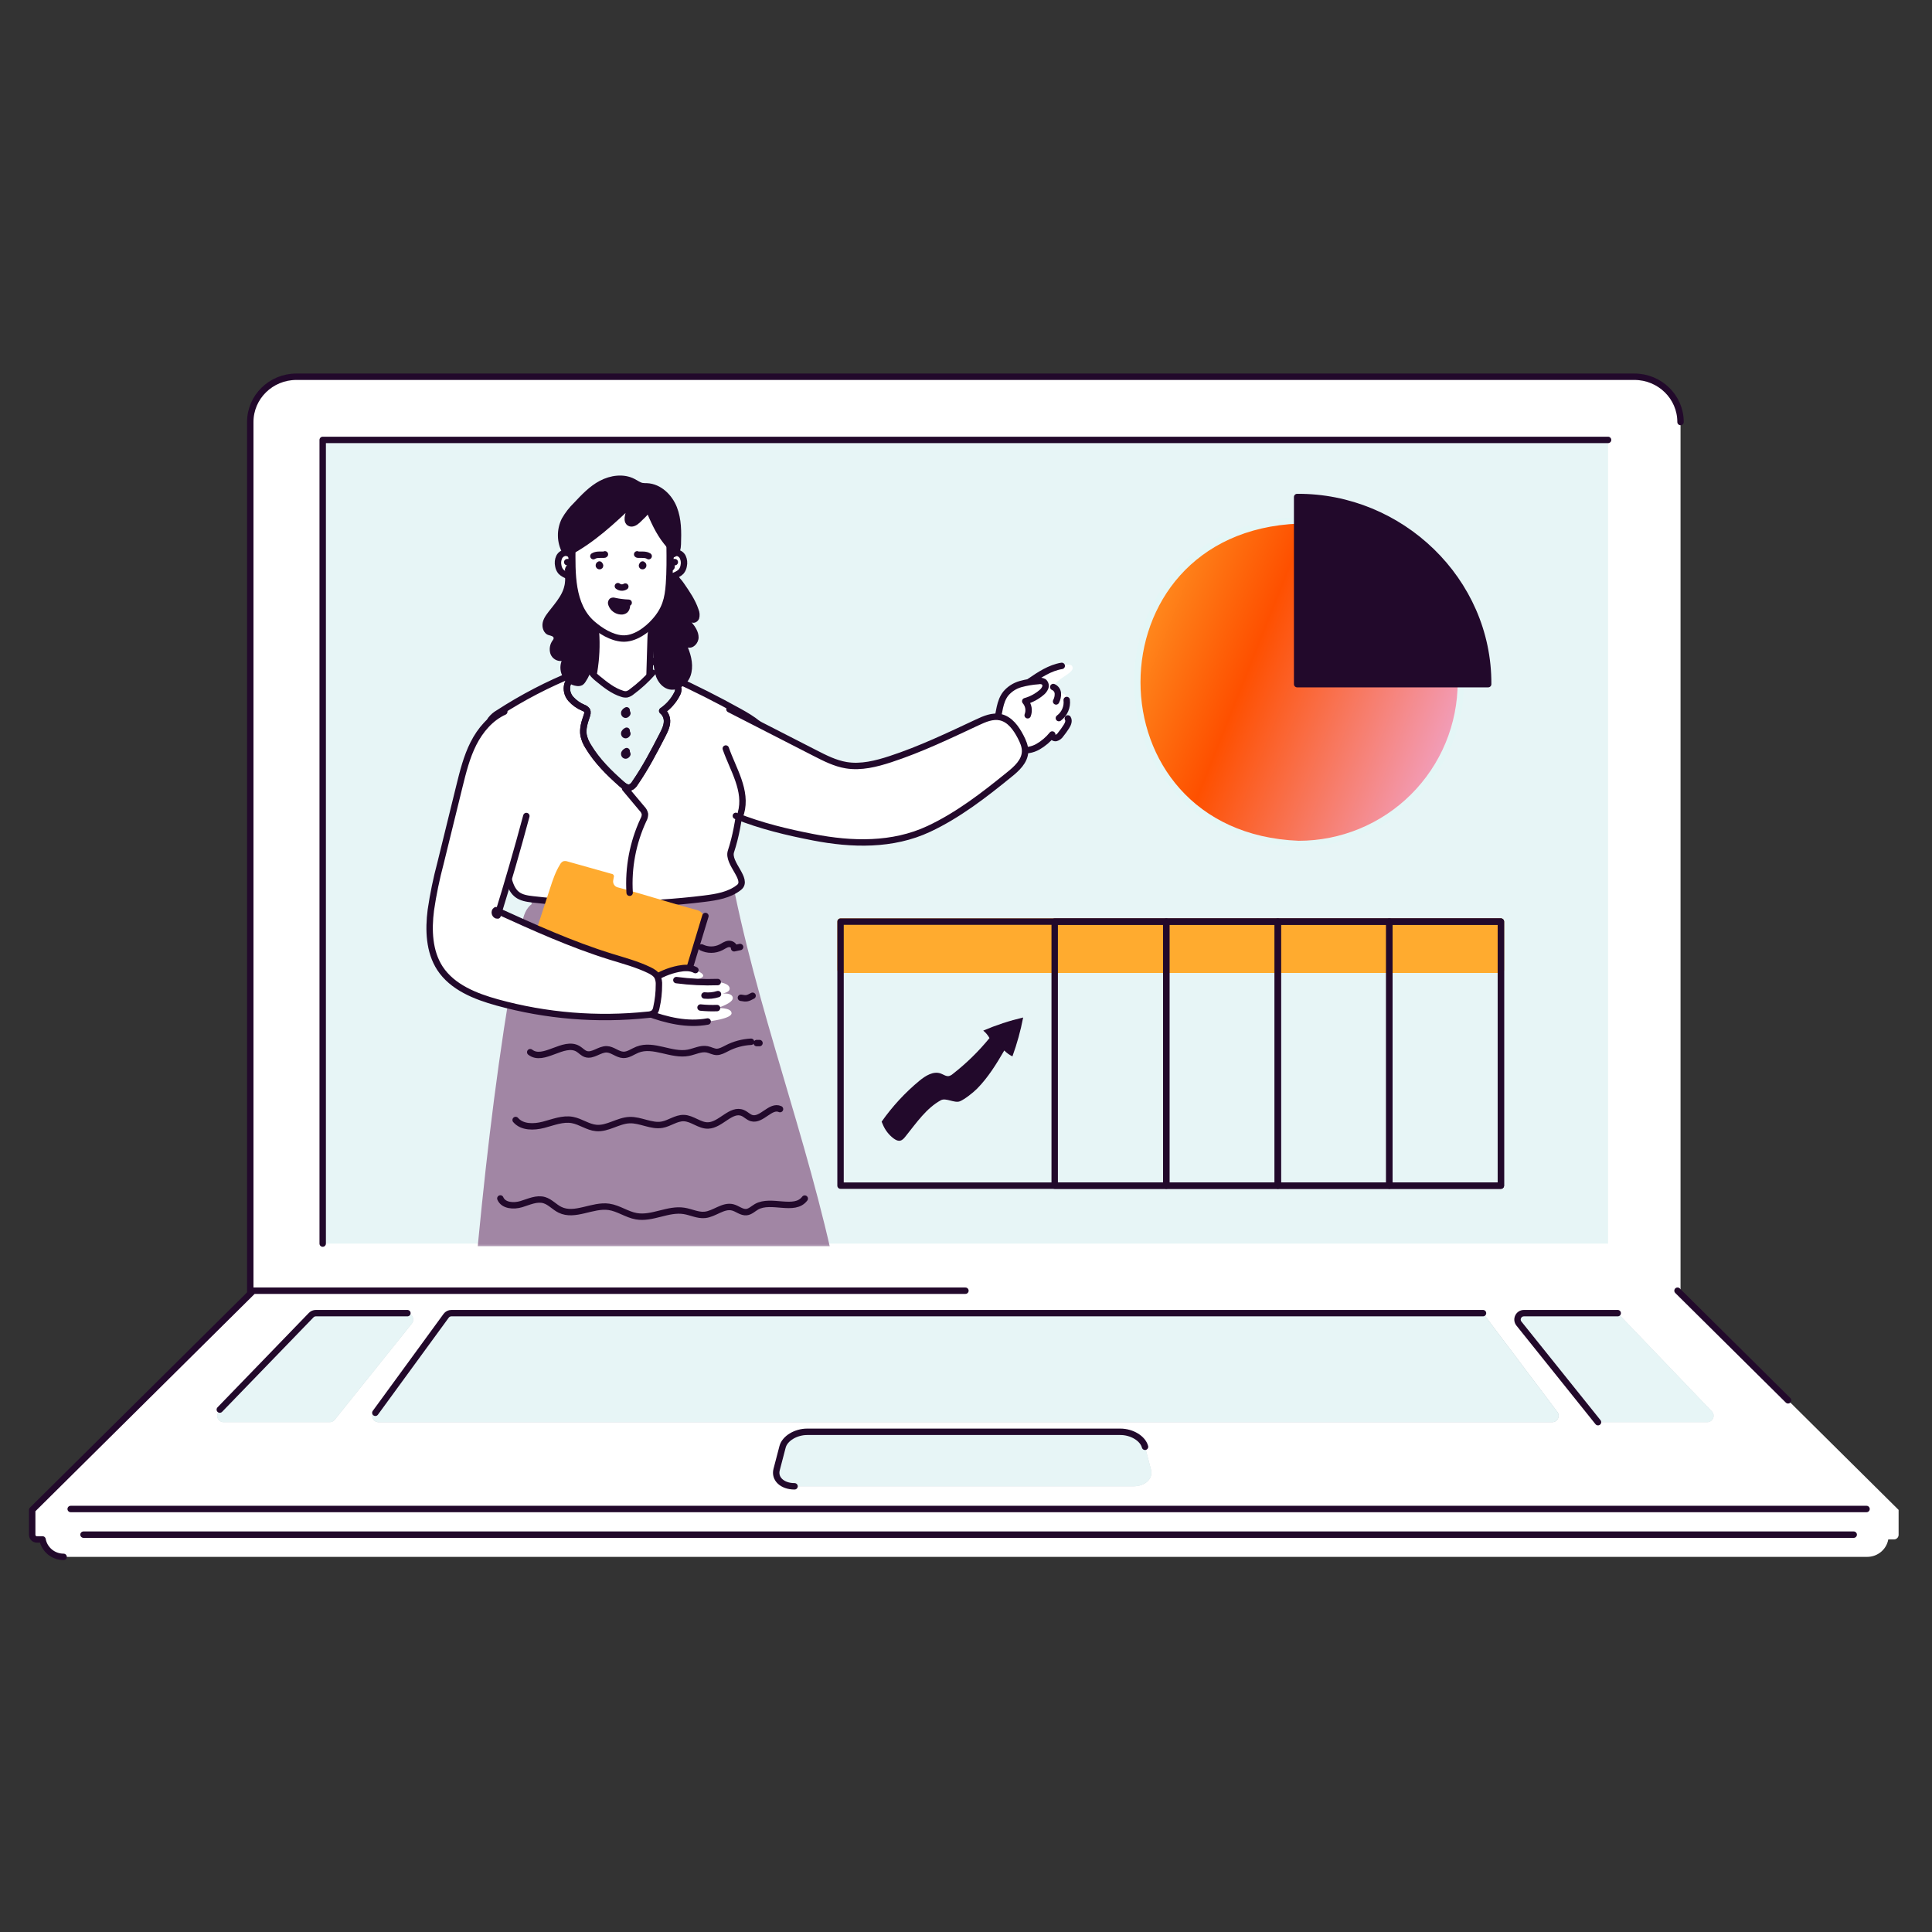
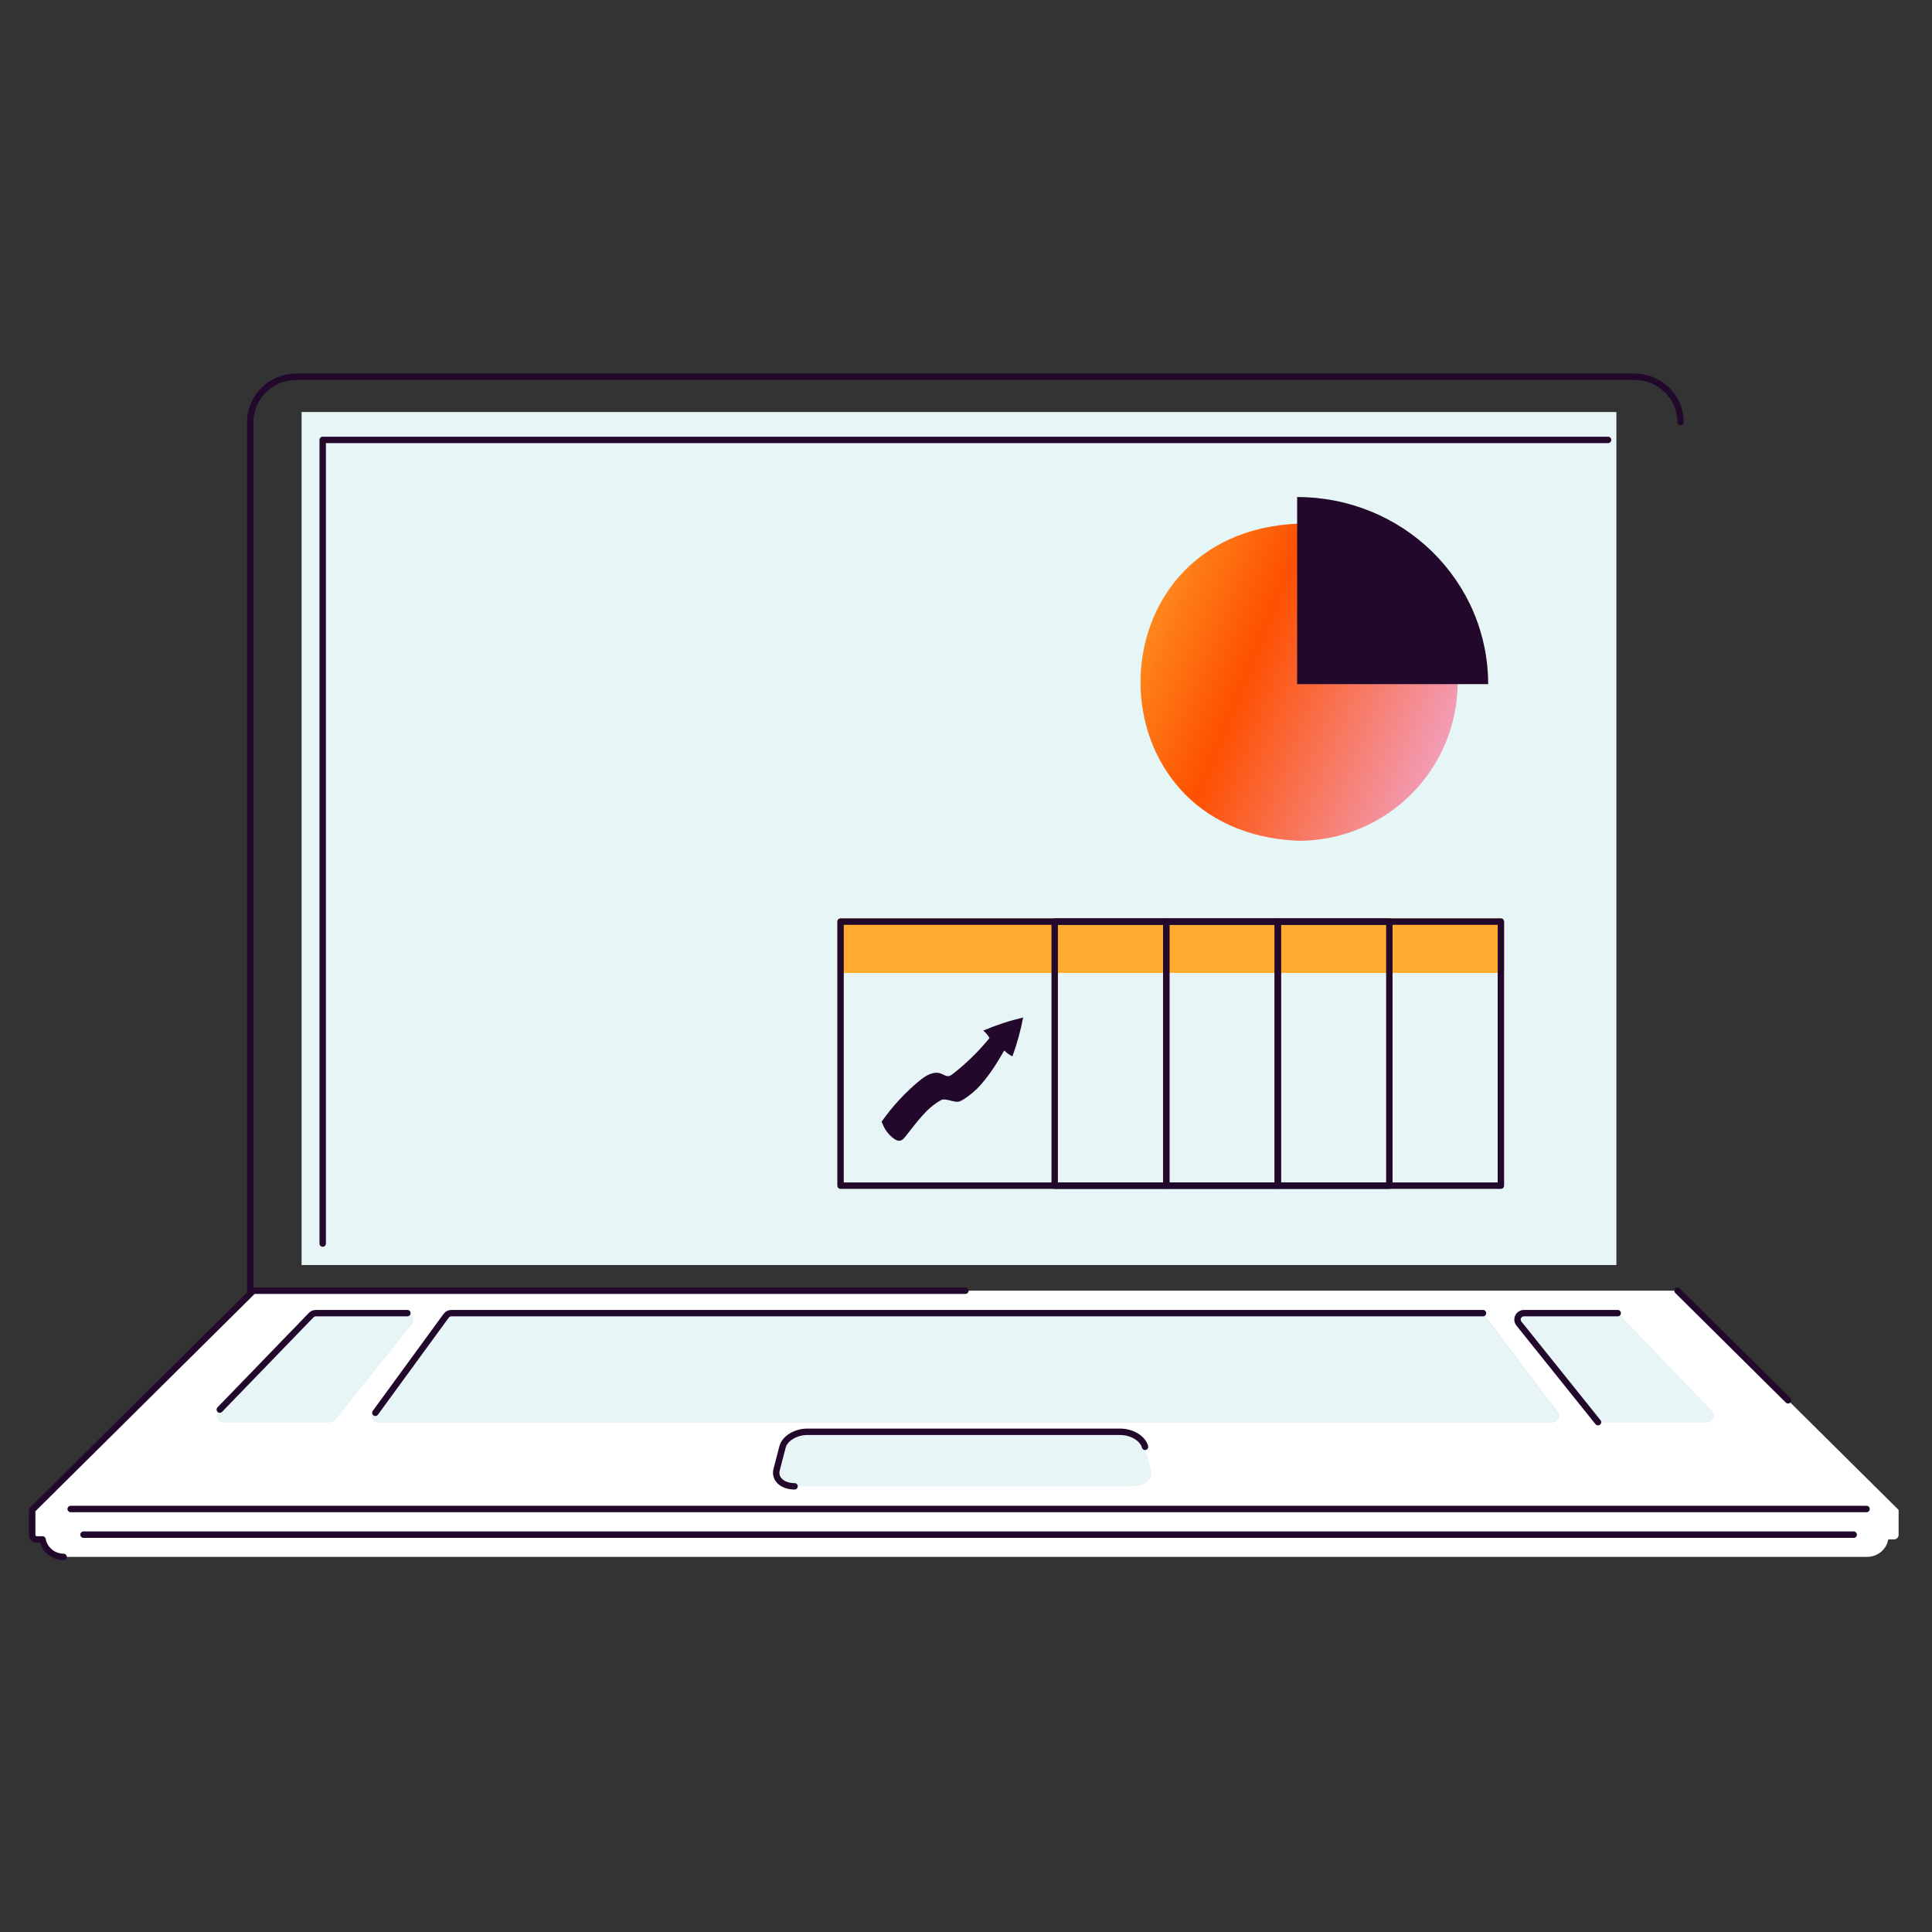
<svg xmlns="http://www.w3.org/2000/svg" width="1200" height="1200" viewBox="0 0 1200 1200" fill="none">
  <rect x="0" y="0" width="1200" height="1200" fill="#333333" stroke="none" />
  <path d="M187.316 255.912H1003.97V785.743H187.316V255.912Z" fill="#E7F5F6" />
-   <path d="M1015.13 234.001H184.103C168.265 234.001 155.446 246.596 155.446 262.097V811.637H1043.81V262.121C1043.81 246.596 1030.97 234.001 1015.13 234.001ZM998.801 736.247V772.418H200.433V273.244H998.801V736.247Z" fill="white" />
  <path d="M155.446 811.637V262.097C155.446 246.596 168.265 234.001 184.103 234.001H1015.13C1030.97 234.001 1043.81 246.596 1043.81 262.121M200.433 772.418V273.244H998.801" stroke="#22092B" stroke-width="3.984" stroke-linecap="round" stroke-linejoin="round" />
  <path d="M1179.26 937.83L1041.94 801.678H157.336L20 937.83V953.313C20 954.872 21.302 956.172 22.89 956.172H26.413C27.524 962.313 32.957 967.002 39.514 967.002H1159.74C1166.29 967.002 1171.74 962.337 1172.84 956.172H1176.37C1177.98 956.172 1179.26 954.872 1179.26 953.313V937.83Z" fill="white" />
  <path d="M1041.94 801.678L1110.6 869.754M39.514 967.002C32.957 967.002 27.524 962.313 26.413 956.172H22.89C21.302 956.172 20 954.872 20 953.313V937.83L157.336 801.678H599.64" stroke="#22092B" stroke-width="3.984" stroke-linecap="round" stroke-linejoin="round" />
  <path d="M136.012 876.603C133.585 879.136 135.38 883.343 138.888 883.343H204.801C206.009 883.343 207.153 882.795 207.909 881.852L255.821 822.096C257.912 819.489 256.056 815.621 252.713 815.621H196.165C195.079 815.621 194.041 816.064 193.289 816.848L136.012 876.603Z" fill="#CED7DB" />
  <path d="M946.543 815.621C943.201 815.621 941.344 819.489 943.435 822.096L991.348 881.852C992.104 882.795 993.247 883.343 994.456 883.343H1060.37C1063.88 883.343 1065.67 879.136 1063.24 876.603L1005.97 816.848C1005.22 816.064 1004.18 815.621 1003.09 815.621H946.543Z" fill="#CED7DB" />
-   <path d="M711.192 898.631C709.832 893.43 703.007 889.32 695.907 889.32H501.359C494.271 889.32 487.446 893.43 486.074 898.631L482.374 912.779C480.883 918.453 485.847 923.181 493.507 923.181H703.758C711.419 923.181 716.383 918.453 714.892 912.779L711.192 898.631Z" fill="#CED7DB" />
  <path d="M231.974 876.959C229.992 879.583 231.864 883.343 235.153 883.343H964.117C967.403 883.343 969.276 879.589 967.3 876.964L922.313 817.208C921.561 816.209 920.382 815.621 919.131 815.621H280.288C279.039 815.621 277.862 816.207 277.109 817.203L231.974 876.959Z" fill="#B3C0C7" />
  <path d="M136.012 876.603C133.585 879.136 135.38 883.343 138.888 883.343H204.801C206.009 883.343 207.153 882.795 207.909 881.852L255.821 822.096C257.912 819.489 256.056 815.621 252.713 815.621H196.165C195.079 815.621 194.041 816.064 193.289 816.848L136.012 876.603Z" fill="#E7F5F6" />
  <path d="M946.543 815.621C943.201 815.621 941.344 819.489 943.435 822.096L991.348 881.852C992.104 882.795 993.247 883.343 994.456 883.343H1060.37C1063.88 883.343 1065.67 879.136 1063.24 876.603L1005.97 816.848C1005.22 816.064 1004.18 815.621 1003.09 815.621H946.543Z" fill="#E7F5F6" />
  <path d="M711.192 898.631C709.832 893.43 703.007 889.32 695.907 889.32H501.359C494.271 889.32 487.446 893.43 486.074 898.631L482.374 912.779C480.883 918.453 485.847 923.181 493.507 923.181H703.758C711.419 923.181 716.383 918.453 714.892 912.779L711.192 898.631Z" fill="#E7F5F6" />
  <path d="M231.974 876.959C229.992 879.583 231.864 883.343 235.153 883.343H964.117C967.403 883.343 969.276 879.589 967.3 876.964L922.313 817.208C921.561 816.209 920.382 815.621 919.131 815.621H280.288C279.039 815.621 277.862 816.207 277.109 817.203L231.974 876.959Z" fill="#E7F5F6" />
  <path d="M136.523 875.52L193.291 816.835C194.042 816.059 195.075 815.621 196.154 815.621H253.046" stroke="#22092B" stroke-width="3.984" stroke-linecap="round" stroke-linejoin="round" />
  <path d="M992.544 883.343L943.435 822.096C941.344 819.489 943.201 815.621 946.543 815.621H1004.79" stroke="#22092B" stroke-width="3.984" stroke-linecap="round" stroke-linejoin="round" />
  <path d="M711.192 898.631C709.832 893.43 703.007 889.32 695.907 889.32H501.359C494.271 889.32 487.446 893.43 486.074 898.631L482.374 912.779C480.883 918.453 485.847 923.181 493.507 923.181" stroke="#22092B" stroke-width="3.984" stroke-linecap="round" stroke-linejoin="round" />
  <path d="M233.129 877.512L277.114 817.256C277.864 816.228 279.059 815.621 280.331 815.621H921.12" stroke="#22092B" stroke-width="3.984" stroke-linecap="round" stroke-linejoin="round" />
  <path d="M41.909 937.267C41.909 936.167 42.801 935.276 43.901 935.276H1159.34C1160.44 935.276 1161.33 936.167 1161.33 937.267V937.267C1161.33 938.368 1160.44 939.259 1159.34 939.259H43.901C42.801 939.259 41.909 938.368 41.909 937.267V937.267Z" fill="#22092B" />
  <path d="M49.878 953.202C49.878 952.102 50.77 951.21 51.87 951.21H1151.37C1152.47 951.21 1153.36 952.102 1153.36 953.202V953.202C1153.36 954.302 1152.47 955.194 1151.37 955.194H51.87C50.77 955.194 49.878 954.302 49.878 953.202V953.202Z" fill="#22092B" />
  <path d="M806.888 524.221C862.388 524.221 907.38 479.229 907.38 423.728C907.38 368.228 862.388 323.235 806.888 323.235C751.387 323.235 706.395 368.228 706.395 423.728C706.395 479.229 751.387 524.221 806.888 524.221Z" fill="url(#paint0_linear_2_84)" />
  <path d="M907.38 423.728C907.38 436.925 904.774 449.993 899.711 462.185C894.647 474.378 887.225 485.456 877.869 494.788C868.512 504.119 857.404 511.521 845.18 516.572C832.955 521.622 819.853 524.221 806.621 524.221C672.966 518.923 673.006 328.503 806.621 323.235C833.344 323.235 858.972 333.823 877.869 352.669C896.765 371.515 907.38 397.076 907.38 423.728Z" stroke="#E4F6F6" stroke-width="3.984" stroke-linejoin="round" />
  <path d="M805.676 308.707V424.939H924.331C924.351 409.67 921.296 394.546 915.34 380.435C909.385 366.324 900.645 353.503 889.623 342.706C878.601 331.908 865.513 323.348 851.108 317.513C836.703 311.679 821.264 308.686 805.676 308.707V308.707Z" fill="#22092B" />
-   <path d="M805.676 308.709V424.939H924.329C924.661 360.511 869.924 308.293 805.676 308.709V308.709Z" stroke="#22092B" stroke-width="3.984" stroke-linejoin="round" />
  <path d="M932.227 572.444H522.075V602.328H932.227V572.444Z" fill="#FFAB2F" />
  <path d="M932.227 602.313H522.075V572.429H932.227V602.313Z" stroke="#FFAB2F" stroke-width="3.984" stroke-linejoin="round" />
  <path d="M932.227 736.425H522.075V572.429H932.227V736.425Z" stroke="#22092B" stroke-width="3.984" stroke-linejoin="round" />
  <path d="M724.386 736.425H655.09V572.429H724.386V736.425Z" stroke="#22092B" stroke-width="3.984" stroke-linejoin="round" />
  <path d="M793.664 736.425H724.384V572.429H793.664V736.425Z" stroke="#22092B" stroke-width="3.984" stroke-linejoin="round" />
  <path d="M862.947 736.425H793.667V572.429H862.947V736.425Z" stroke="#22092B" stroke-width="3.984" stroke-linejoin="round" />
-   <path d="M932.225 736.425H862.945V572.429H932.225V736.425Z" stroke="#22092B" stroke-width="3.984" stroke-linejoin="round" />
  <path d="M547.593 696.693C554.247 687.215 562.123 678.683 571.013 671.322C574.836 668.161 579.776 665.063 584.397 666.808C586.052 667.433 587.644 668.671 589.383 668.357C590.289 668.115 591.125 667.66 591.824 667.029C600.213 660.493 607.85 653.023 614.593 644.76C613.603 642.981 612.287 641.41 610.715 640.13C618.73 636.698 627.023 633.972 635.5 631.983C633.925 640.201 631.695 648.278 628.834 656.133C626.947 655.222 625.232 653.983 623.767 652.474C618.878 660.911 613.685 669.301 606.863 676.215C604.548 678.551 599.234 682.797 596.201 684.035C592.933 685.371 587.476 681.661 584.384 683.372C575.47 688.294 569.606 696.868 562.372 705.922C561.506 707.011 560.527 708.164 559.175 708.475C557.692 708.798 556.205 707.985 554.974 707.066C552.044 704.851 549.755 701.88 548.345 698.463" fill="#22092B" />
  <mask id="mask0_2_84" style="mask-type:alpha" maskUnits="userSpaceOnUse" x="227" y="271" width="744" height="503">
-     <path d="M962.972 271.846H234.283C230.346 271.846 227.153 275.038 227.153 278.976V766.707C227.153 770.644 230.346 773.836 234.283 773.836H962.972C966.91 773.836 970.102 770.644 970.102 766.707V278.976C970.102 275.038 966.91 271.846 962.972 271.846Z" fill="#E7F5F6" />
-   </mask>
+     </mask>
  <g mask="url(#mask0_2_84)">
    <path d="M356.516 331.173C356.516 331.173 372.296 305.721 384.734 308.41C397.172 311.099 402.34 307.492 408.105 312.959C413.871 318.425 415.088 333.287 415.088 333.287C415.088 333.287 415.243 344.353 418.209 344.131C421.174 343.91 425.545 344.519 425.047 348.89C424.549 353.261 424.206 354.622 421.241 356.393C418.275 358.163 415.763 359.867 415.763 359.867C415.763 359.867 415.287 372.494 413.008 376.466C410.728 380.439 404.73 384.899 404.73 384.899L403.624 421.007L389.326 431.32C389.326 431.32 371.366 423.685 369.529 419.878C367.692 416.071 371.333 395.998 370.315 390.454C369.297 384.91 360.455 384.445 358.862 374.131C358.06 368.359 356.497 362.718 354.214 357.355C353.532 357.493 352.829 357.483 352.152 357.326C351.474 357.17 350.838 356.87 350.286 356.448C348.449 355.02 346.058 350.683 346.733 348.392C347.408 346.101 349.81 343.49 351.791 343.335C353.771 343.18 356.516 331.173 356.516 331.173Z" fill="white" />
    <path d="M368.977 417.378L369.63 410.185L358.564 418.329C356.052 420.177 353.407 422.213 352.444 425.168C352.029 426.722 352.004 428.355 352.373 429.921C352.742 431.487 353.493 432.937 354.558 434.143C356.712 436.552 359.383 438.443 362.371 439.676C363.256 439.969 364.03 440.53 364.584 441.28C365.204 442.387 364.805 443.693 364.396 444.866C363.068 448.683 361.795 452.722 362.481 456.706C363.017 459.227 364.019 461.625 365.436 463.777C370.792 472.685 378.306 480.1 386.118 487.016C387.612 488.322 389.504 489.716 391.419 489.152C392.657 488.631 393.683 487.706 394.329 486.529C400.88 477.056 406.236 466.809 411.504 456.562C413.141 453.375 414.823 449.923 414.159 446.359C413.8 444.479 412.794 442.784 411.315 441.568C415.126 438.964 418.238 435.464 420.379 431.376C420.952 430.433 421.276 429.359 421.319 428.256C421.194 427.084 420.763 425.965 420.069 425.013C416.281 418.901 411.043 413.819 404.82 410.218L403.591 421.04L389.46 431.564L383.031 430.602L369.541 419.823L368.977 417.378Z" fill="#E7F5F6" />
    <path d="M330.256 550.631L332.47 562.572C328.32 564.652 326.937 569.82 326.096 574.379C303.919 689.786 295.199 807.318 286.546 924.518C285.915 933.105 285.317 942.002 288.272 950.08C293.871 965.374 310.404 973.54 325.896 978.321C370.559 992.032 418.342 990.117 464.963 987.174C483.697 985.967 502.875 984.507 519.994 976.805C525.084 974.514 530.075 971.571 533.35 967.067C539.105 959.143 538.352 948.398 537.356 938.66C532.355 889.882 527.331 841.014 517.438 792.977C499.931 707.625 467.353 625.88 451.506 540.163" fill="#A186A4" />
    <path d="M330.256 550.631L332.47 562.572C328.32 564.652 326.937 569.82 326.096 574.379C303.919 689.786 295.199 807.318 286.546 924.518C285.915 933.105 285.317 942.002 288.272 950.08C293.871 965.374 310.404 973.54 325.896 978.321C370.559 992.032 418.342 990.117 464.963 987.174C483.697 985.967 502.875 984.507 519.994 976.805C525.084 974.514 530.075 971.571 533.35 967.067C539.105 959.143 538.352 948.398 537.356 938.66C532.355 889.882 527.331 841.014 517.438 792.977C499.931 707.625 467.353 625.88 451.506 540.163" stroke="#A186A4" stroke-width="3.984" stroke-linecap="round" stroke-linejoin="round" />
    <path d="M478.949 460.157C475.629 451.725 467.264 446.524 459.34 442.12C445.582 434.462 431.532 427.372 417.19 420.851C418.222 422.152 419.179 423.512 420.056 424.923C420.751 425.875 421.182 426.994 421.307 428.165C421.263 429.269 420.94 430.343 420.366 431.286C418.225 435.374 415.113 438.874 411.303 441.478C412.781 442.694 413.787 444.389 414.147 446.269C414.811 449.788 413.129 453.285 411.491 456.472C406.224 466.719 400.868 476.967 394.317 486.439C393.673 487.619 392.646 488.544 391.406 489.062C389.492 489.626 387.6 488.232 386.106 486.926C378.293 480.054 370.779 472.64 365.423 463.687C364.007 461.535 363.004 459.137 362.469 456.616C361.783 452.632 363.055 448.593 364.383 444.776C364.793 443.603 365.191 442.253 364.571 441.19C364.017 440.439 363.244 439.879 362.358 439.586C359.37 438.354 356.699 436.462 354.545 434.053C353.48 432.847 352.729 431.397 352.361 429.831C351.992 428.265 352.016 426.632 352.432 425.078C353.384 422.157 355.984 420.132 358.463 418.306H356.847C340.339 424.95 324.511 433.173 309.584 442.861C307.77 443.886 306.176 445.259 304.892 446.9C303.376 449.113 303.033 451.88 302.801 454.536C300.189 485.067 307.227 515.554 315.549 545.044C316.656 548.918 317.917 553.045 321.082 555.524C323.815 557.682 327.445 558.202 330.908 558.6C366.286 562.717 402.029 562.584 437.374 558.202C445.021 557.25 453.055 555.989 459.086 551.131C465.117 546.273 451.583 536.125 454.007 528.811C460.038 510.596 461.166 488.409 461.753 469.231C461.952 464.274 480.797 464.86 478.949 460.157Z" fill="white" stroke="#22092B" stroke-width="3.984" stroke-linecap="round" stroke-linejoin="round" />
    <path d="M381.205 544.955C381.305 544.718 381.346 544.459 381.325 544.202C381.304 543.945 381.22 543.698 381.082 543.48C380.944 543.262 380.755 543.081 380.532 542.953C380.308 542.824 380.057 542.752 379.799 542.742L352.71 535.128C351.807 534.776 350.818 534.71 349.877 534.94C349.004 535.359 348.296 536.056 347.863 536.921C344.986 541.502 343.281 546.715 341.611 551.86L332.946 578.419L354.978 610.897C361.618 611.871 368.014 614.04 374.609 615.324C381.205 616.607 388.254 616.829 394.384 614.129C398.202 612.447 401.444 609.702 405.03 607.6C409.047 605.398 413.263 603.583 417.623 602.177C420.754 601.071 422.116 602.332 425.247 601.203C426.199 600.86 428.633 600.374 428.401 601.369C430.339 597.115 431.93 592.711 433.159 588.201C434.554 583.037 435.941 577.847 437.32 572.631C437.524 571.87 437.575 571.075 437.471 570.294C437.367 569.513 437.11 568.759 436.714 568.078C436.318 567.396 435.792 566.799 435.165 566.322C434.537 565.844 433.822 565.495 433.06 565.294C416.461 560.868 394.76 553.996 383.65 551.152C382.729 550.918 381.931 550.344 381.416 549.545C380.9 548.747 380.706 547.783 380.873 546.847L381.205 544.955Z" fill="#FFAB2F" />
    <path d="M369.63 410.185L358.564 418.329C356.052 420.177 353.407 422.213 352.444 425.168C352.029 426.722 352.004 428.355 352.373 429.921C352.742 431.487 353.493 432.937 354.558 434.143C356.712 436.552 359.383 438.443 362.371 439.676C363.256 439.969 364.03 440.53 364.584 441.28C365.204 442.387 364.805 443.693 364.396 444.866C363.068 448.683 361.795 452.722 362.481 456.706C363.017 459.227 364.019 461.625 365.436 463.777C370.792 472.685 378.306 480.1 386.118 487.016C387.612 488.322 389.504 489.716 391.419 489.152C392.657 488.631 393.683 487.706 394.329 486.529C400.88 477.056 406.236 466.809 411.504 456.562C413.141 453.375 414.823 449.923 414.159 446.359C413.8 444.479 412.794 442.784 411.315 441.568C415.126 438.964 418.238 435.464 420.379 431.376C420.952 430.433 421.276 429.359 421.319 428.256C421.194 427.084 420.763 425.965 420.069 425.013C416.281 418.901 411.043 413.819 404.82 410.218" stroke="#22092B" stroke-width="3.984" stroke-linecap="round" stroke-linejoin="round" />
    <path d="M367.987 387.52C358.027 378.867 356.146 370.545 355.814 357.52L350.89 357.078C351.886 365.931 347.692 371.176 342.214 378.103C340.2 380.67 337.942 383.227 337.146 386.403C336.349 389.579 337.655 393.562 340.786 394.481C342.092 394.857 343.984 395.167 343.885 396.517C343.798 396.962 343.591 397.375 343.287 397.712C342.399 398.902 341.809 400.288 341.566 401.753C341.324 403.218 341.436 404.72 341.893 406.133C342.401 407.53 343.354 408.72 344.607 409.52C345.859 410.32 347.34 410.686 348.82 410.56C348.211 412.177 347.974 413.911 348.124 415.632C348.275 417.354 348.81 419.019 349.691 420.506C350.571 421.993 351.775 423.264 353.212 424.224C354.649 425.183 356.283 425.808 357.994 426.052C359.264 426.309 360.583 426.125 361.734 425.532C362.545 424.99 363.223 424.272 363.715 423.43C367.345 418.029 368.883 411.522 369.956 405.115C370.775 400.261 371.358 395.366 371.705 390.431C370.355 389.479 369.126 388.505 367.987 387.52Z" fill="#22092B" />
    <path d="M434.219 384.245C434.747 382.336 434.615 380.304 433.843 378.48C431.895 372.604 428.31 367.414 424.813 362.335C422.722 359.302 423.209 360.586 421.117 357.554L415.761 359.867C415.706 360.819 415.65 361.759 415.573 362.667C414.865 372.117 413.161 378.591 406.72 385.905C406.344 386.337 405.946 386.757 405.525 387.189C405.37 394.725 405.448 402.261 405.824 409.785C405.836 413.387 406.414 416.965 407.539 420.387C408.834 423.707 411.313 426.805 414.721 427.945C420.453 429.87 426.894 425.477 428.885 419.8C430.877 414.123 429.572 407.76 427.27 402.183C430.667 402.991 433.909 399.395 433.909 395.898C433.909 392.401 431.851 389.258 429.605 386.569C431.309 387.443 433.533 386.082 434.219 384.245Z" fill="#22092B" />
    <path d="M352.596 343.455C367.845 335.521 380.526 323.536 392.998 311.696C391.733 314.538 390.769 317.505 390.121 320.548C389.822 321.987 389.7 323.769 390.862 324.676C392.356 325.783 394.469 324.554 395.864 323.271C398.342 320.999 400.692 318.59 402.902 316.056C405.956 323.171 409.066 330.375 413.901 336.417C415.794 338.763 418.029 341.176 418.206 344.163C420.419 343.356 420.906 340.456 420.995 338.077C421.26 330.508 421.327 322.695 418.538 315.657C415.749 308.619 409.42 302.445 401.85 302.102C400.833 302.115 399.816 302.055 398.807 301.924C396.804 301.548 395.122 300.231 393.274 299.28C387.188 296.082 379.564 297.199 373.51 300.386C367.457 303.573 362.622 308.73 357.919 313.743C355.097 316.48 352.675 319.602 350.726 323.016C349.21 326.069 348.453 329.442 348.519 332.85C348.584 336.258 349.47 339.599 351.102 342.592" fill="#FFAB2F" />
    <path d="M352.596 343.455C367.845 335.521 380.526 323.536 392.998 311.696C391.733 314.538 390.769 317.505 390.121 320.548C389.822 321.987 389.7 323.769 390.862 324.676C392.356 325.783 394.469 324.554 395.864 323.271C398.342 320.999 400.692 318.59 402.902 316.056C405.956 323.171 409.066 330.375 413.901 336.417C415.794 338.763 418.029 341.176 418.206 344.163C420.419 343.356 420.906 340.456 420.995 338.077C421.26 330.508 421.327 322.695 418.538 315.657C415.749 308.619 409.42 302.445 401.85 302.102C400.833 302.115 399.816 302.055 398.807 301.924C396.804 301.548 395.122 300.231 393.274 299.28C387.188 296.082 379.564 297.199 373.51 300.386C367.457 303.573 362.622 308.73 357.919 313.743C355.097 316.48 352.675 319.602 350.726 323.016C349.21 326.069 348.453 329.442 348.519 332.85C348.584 336.258 349.47 339.599 351.102 342.592" fill="#22092B" />
    <path d="M352.596 343.455C367.845 335.521 380.526 323.536 392.998 311.696C391.733 314.538 390.769 317.505 390.121 320.548C389.822 321.987 389.7 323.769 390.862 324.676C392.356 325.783 394.469 324.554 395.864 323.271C398.342 320.999 400.692 318.59 402.902 316.056C405.956 323.171 409.066 330.375 413.901 336.417C415.794 338.763 418.029 341.176 418.206 344.163C420.419 343.356 420.906 340.456 420.995 338.077C421.26 330.508 421.327 322.695 418.538 315.657C415.749 308.619 409.42 302.445 401.85 302.102C400.833 302.115 399.816 302.055 398.807 301.924C396.804 301.548 395.122 300.231 393.274 299.28C387.188 296.082 379.564 297.199 373.51 300.386C367.457 303.573 362.622 308.73 357.919 313.743C355.097 316.48 352.675 319.602 350.726 323.016C349.21 326.069 348.453 329.442 348.519 332.85C348.584 336.258 349.47 339.599 351.102 342.592" stroke="#22092B" stroke-width="3.984" stroke-linecap="round" stroke-linejoin="round" />
    <path d="M355.473 339.672C355.373 355.717 354.665 375.99 367.988 387.521C372.99 391.848 379.774 396.141 386.546 396.584C394.126 397.071 401.817 391.383 406.664 385.905C413.16 378.591 414.864 372.117 415.517 362.667C416.07 355.341 416.015 346.311 415.915 338.974" stroke="#22092B" stroke-width="3.984" stroke-linecap="round" stroke-linejoin="round" />
    <path d="M355.053 346.874C355.08 345.96 354.748 345.073 354.127 344.402C353.506 343.731 352.646 343.331 351.733 343.288C350.808 343.284 349.901 343.543 349.117 344.035C348.333 344.526 347.706 345.231 347.307 346.066C346.542 347.739 346.351 349.618 346.765 351.411C346.957 352.719 347.5 353.95 348.336 354.974C348.873 355.54 349.492 356.021 350.173 356.402C351.551 357.226 353.043 357.845 354.599 358.239" stroke="#22092B" stroke-width="3.984" stroke-linecap="round" stroke-linejoin="round" />
    <path d="M352.323 349.156C352.617 349.106 352.92 349.14 353.195 349.253C353.471 349.367 353.71 349.556 353.884 349.798C354.231 350.283 354.469 350.838 354.581 351.424C354.597 351.479 354.597 351.536 354.581 351.59C354.538 351.663 354.481 351.727 354.415 351.779C354.366 351.851 354.338 351.936 354.334 352.023C354.33 352.111 354.351 352.198 354.393 352.274C354.435 352.351 354.498 352.415 354.574 352.458C354.65 352.501 354.737 352.523 354.824 352.52" stroke="#22092B" stroke-width="3.984" stroke-linecap="round" stroke-linejoin="round" />
    <path d="M416.428 346.874C416.395 345.959 416.726 345.068 417.348 344.396C417.97 343.724 418.833 343.326 419.748 343.288C420.662 343.297 421.555 343.561 422.326 344.052C423.097 344.543 423.714 345.241 424.108 346.066C424.871 347.739 425.065 349.616 424.661 351.411C424.468 352.718 423.925 353.95 423.09 354.974C422.551 355.537 421.932 356.018 421.253 356.401C419.874 357.225 418.383 357.844 416.826 358.238" stroke="#22092B" stroke-width="3.984" stroke-linecap="round" stroke-linejoin="round" />
    <path d="M419.148 349.155C418.854 349.107 418.552 349.141 418.277 349.254C418.001 349.368 417.762 349.555 417.588 349.797C417.248 350.287 417.011 350.84 416.89 351.423C416.879 351.478 416.879 351.535 416.89 351.589C416.926 351.667 416.984 351.732 417.056 351.778C417.105 351.85 417.133 351.935 417.137 352.022C417.141 352.11 417.121 352.197 417.078 352.273C417.036 352.35 416.973 352.414 416.897 352.457C416.821 352.5 416.734 352.522 416.647 352.519" stroke="#22092B" stroke-width="3.984" stroke-linecap="round" stroke-linejoin="round" />
    <path d="M372.328 350.626C372.194 350.682 372.083 350.784 372.017 350.913C371.95 351.043 371.931 351.192 371.963 351.334C371.985 351.4 372.023 351.46 372.074 351.509C372.124 351.558 372.185 351.594 372.252 351.614C372.319 351.635 372.39 351.639 372.459 351.627C372.528 351.615 372.593 351.586 372.649 351.544C372.848 351.334 372.649 350.902 372.339 351.013" stroke="#22092B" stroke-width="3.984" stroke-linecap="round" stroke-linejoin="round" />
    <path d="M368.563 345.437C370.444 344.242 372.868 344.618 375.092 344.541C375.208 344.556 375.326 344.543 375.436 344.503C375.546 344.462 375.645 344.396 375.723 344.309" stroke="#22092B" stroke-width="3.984" stroke-linecap="round" stroke-linejoin="round" />
    <path d="M399.151 350.626C399.282 350.685 399.389 350.788 399.453 350.917C399.517 351.046 399.536 351.193 399.505 351.334C399.485 351.402 399.448 351.464 399.398 351.514C399.348 351.564 399.286 351.601 399.218 351.622C399.15 351.643 399.078 351.647 399.009 351.633C398.939 351.62 398.874 351.589 398.819 351.544C398.62 351.334 398.819 350.902 399.14 351.013" stroke="#22092B" stroke-width="3.984" stroke-linecap="round" stroke-linejoin="round" />
    <path d="M402.904 345.437C401.023 344.242 398.61 344.618 396.375 344.541C396.261 344.558 396.144 344.545 396.035 344.504C395.927 344.464 395.831 344.396 395.755 344.309" stroke="#22092B" stroke-width="3.984" stroke-linecap="round" stroke-linejoin="round" />
    <path d="M354.325 351.832C353.963 352.054 353.649 352.345 353.4 352.689C353.151 353.033 352.973 353.422 352.875 353.835C352.809 354.676 353.882 355.528 354.502 354.942C352.853 363.606 351.182 372.349 351.525 381.168C351.51 382.109 351.66 383.045 351.968 383.935C352.798 385.926 354.934 386.978 356.903 387.863C357.573 388.247 358.349 388.406 359.117 388.317C359.535 388.222 359.904 387.978 360.154 387.63C360.405 387.282 360.52 386.855 360.478 386.428C360.436 386.001 360.239 385.605 359.926 385.313C359.612 385.021 359.202 384.853 358.773 384.842C358.648 384.93 358.545 385.046 358.475 385.182C358.404 385.318 358.367 385.469 358.367 385.622C358.367 385.775 358.404 385.926 358.475 386.062C358.545 386.198 358.648 386.315 358.773 386.402L358.652 385.086" stroke="#22092B" stroke-width="3.984" stroke-linecap="round" stroke-linejoin="round" />
    <path d="M383.781 364.073C384.428 364.591 385.221 364.893 386.049 364.937C386.876 364.98 387.697 364.763 388.395 364.316" stroke="#22092B" stroke-width="3.984" stroke-linecap="round" stroke-linejoin="round" />
    <path d="M390.478 374.374C387.5 374.276 384.537 373.905 381.626 373.268C381.371 373.17 381.099 373.126 380.826 373.139C380.554 373.153 380.287 373.223 380.043 373.345C379.803 373.602 379.647 373.927 379.598 374.275C379.548 374.624 379.607 374.979 379.766 375.293C380.216 376.541 381.026 377.628 382.094 378.416C383.161 379.204 384.439 379.658 385.764 379.719C386.612 379.784 387.457 379.553 388.154 379.066C389.35 378.126 389.46 376.388 389.471 374.861" fill="#22092B" />
    <path d="M390.478 374.374C387.5 374.276 384.537 373.905 381.626 373.268C381.371 373.17 381.099 373.126 380.826 373.139C380.554 373.153 380.287 373.223 380.043 373.345C379.803 373.602 379.647 373.927 379.598 374.275C379.548 374.624 379.607 374.979 379.766 375.293C380.216 376.541 381.026 377.628 382.094 378.416C383.161 379.204 384.439 379.658 385.764 379.719C386.612 379.784 387.457 379.553 388.154 379.066C389.35 378.126 389.46 376.388 389.471 374.861" stroke="#22092B" stroke-width="3.984" stroke-linecap="round" stroke-linejoin="round" />
    <path d="M368.808 389.336C369.914 389.945 370.08 391.339 370.169 392.545C370.751 400.841 370.35 409.176 368.974 417.377" stroke="#22092B" stroke-width="3.984" stroke-linecap="round" stroke-linejoin="round" />
    <path d="M403.465 418.628L404.107 396.961C404.196 394.017 404.329 390.93 405.767 388.363" stroke="#22092B" stroke-width="3.984" stroke-linecap="round" stroke-linejoin="round" />
    <path d="M405.262 417.864C401.352 422.259 396.999 426.238 392.27 429.737C391.409 430.475 390.385 430.998 389.282 431.264C388.304 431.364 387.317 431.24 386.394 430.899C380.773 429.162 376.059 425.366 371.488 421.648C369.552 420.066 367.494 418.328 366.996 415.849" stroke="#22092B" stroke-width="3.984" stroke-linecap="round" stroke-linejoin="round" />
    <path d="M404.953 608.652C409.923 605.278 415.518 602.93 421.408 601.746C424.938 601.038 428.789 600.806 431.943 602.543C431.943 602.543 440.22 605.498 435.118 607.556C430.249 609.526 430.15 608.663 430.15 608.663L445.764 609.98C445.764 609.98 452.702 610.356 453.189 613.753C453.676 617.15 445.93 617.471 445.93 617.471C445.93 617.471 454.152 615.767 455.115 619.408C456.077 623.049 445.343 626.136 445.343 626.136C445.343 626.136 454.274 625.638 454.395 629.268C454.517 632.897 439.512 634.48 439.512 634.48C426.93 636.826 413.96 633.672 401.954 629.234L404.953 608.652Z" fill="white" />
    <path d="M404.949 608.652C409.92 605.278 415.514 602.93 421.404 601.746C424.934 601.038 428.785 600.806 431.939 602.543" stroke="#22092B" stroke-width="3.984" stroke-linecap="round" stroke-linejoin="round" />
    <path d="M445.786 609.967C437.21 610.29 428.621 609.887 420.113 608.761" stroke="#22092B" stroke-width="3.984" stroke-linecap="round" stroke-linejoin="round" />
    <path d="M439.53 634.471C426.948 636.817 413.979 633.664 401.972 629.226" stroke="#22092B" stroke-width="3.984" stroke-linecap="round" stroke-linejoin="round" />
    <path d="M445.95 617.46C443.245 618.311 440.395 618.601 437.573 618.312" stroke="#22092B" stroke-width="3.984" stroke-linecap="round" stroke-linejoin="round" />
    <path d="M445.361 626.127C441.941 626.26 438.517 626.149 435.114 625.795" stroke="#22092B" stroke-width="3.984" stroke-linecap="round" stroke-linejoin="round" />
    <path d="M313.225 442.042C304.682 445.905 298.275 453.496 294.047 461.862C289.82 470.228 287.552 479.434 285.305 488.531L273.62 536.103C271.058 545.711 269.048 555.458 267.6 565.295C266.028 577.645 266.493 590.98 273.243 601.393C280.989 613.233 295.22 618.866 308.843 622.639C339.282 631.036 371.029 633.63 402.428 630.286C403.785 630.275 405.105 629.837 406.201 629.036C407.031 628.108 407.559 626.95 407.717 625.716C408.758 621.13 409.278 616.442 409.266 611.739C409.385 609.968 409.058 608.195 408.315 606.583C407.208 604.668 405.216 603.517 403.247 602.555C395.644 598.892 387.444 596.712 379.377 594.222C354.855 586.62 331.417 575.963 308.046 565.329C306.618 566.114 307.448 568.837 309.075 568.648C315.419 548.169 321.369 527.568 326.924 506.845" fill="white" />
    <path d="M313.225 442.042C304.682 445.905 298.275 453.496 294.047 461.862C289.82 470.228 287.552 479.434 285.305 488.531L273.62 536.103C271.058 545.711 269.048 555.458 267.6 565.295C266.028 577.645 266.493 590.98 273.243 601.393C280.989 613.233 295.22 618.866 308.843 622.639C339.282 631.036 371.029 633.63 402.428 630.286C403.785 630.275 405.105 629.837 406.201 629.036C407.031 628.108 407.559 626.95 407.717 625.716C408.758 621.13 409.278 616.442 409.266 611.739C409.385 609.968 409.058 608.195 408.315 606.583C407.208 604.668 405.216 603.517 403.247 602.555C395.644 598.892 387.444 596.712 379.377 594.222C354.855 586.62 331.417 575.963 308.046 565.329C306.618 566.114 307.448 568.837 309.075 568.648C315.419 548.169 321.369 527.568 326.924 506.845" stroke="#22092B" stroke-width="3.984" stroke-linecap="round" stroke-linejoin="round" />
    <path d="M633.938 424.892C630.331 425.886 627.109 427.951 624.698 430.812C620.759 435.825 620.736 442.742 619.021 448.883L633.484 465.814C637.359 466.463 641.34 465.752 644.75 463.8C648.145 461.848 651.147 459.281 653.602 456.231C653.171 457.415 654.62 458.599 655.871 458.444C657.1 458.095 658.159 457.307 658.848 456.231C660.109 454.673 661.281 453.044 662.356 451.351C663.34 449.813 664.193 447.843 663.285 446.25C661.78 443.583 657.752 446.05 657.752 446.05C661.238 443.549 662.433 439.09 662.61 434.807C662.82 429.396 657.132 430.713 657.132 430.713C656.944 428.998 653.713 428.378 654.266 426.751C656.059 421.473 666.251 418.54 666.251 414.966C666.251 411.049 659.478 413.616 659.478 413.616C652.12 414.822 645.69 419.149 639.56 423.343L633.938 424.892Z" fill="white" />
    <path d="M619.021 448.882C620.736 442.741 620.759 435.825 624.698 430.812C627.109 427.95 630.331 425.886 633.938 424.891C637.522 423.905 641.196 423.283 644.905 423.032C646.066 422.772 647.282 422.945 648.324 423.519C648.832 423.958 649.19 424.546 649.347 425.199C649.504 425.852 649.452 426.538 649.198 427.16C648.672 428.394 647.828 429.467 646.753 430.269C643.849 432.716 640.452 434.509 636.793 435.526C637.816 436.708 638.497 438.146 638.764 439.686C639.031 441.227 638.874 442.81 638.309 444.268" stroke="#22092B" stroke-width="3.984" stroke-linecap="round" stroke-linejoin="round" />
    <path d="M659.47 413.592C652.112 414.799 645.682 419.125 639.552 423.319" stroke="#22092B" stroke-width="3.984" stroke-linecap="round" stroke-linejoin="round" />
    <path d="M654.198 426.726C654.997 427.055 655.688 427.6 656.194 428.3C656.701 428.999 657.002 429.826 657.064 430.688C657.152 432.417 656.77 434.138 655.958 435.667" stroke="#22092B" stroke-width="3.984" stroke-linecap="round" stroke-linejoin="round" />
    <path d="M662.546 434.782C662.802 436.918 662.487 439.084 661.634 441.059C660.78 443.034 659.419 444.748 657.688 446.025" stroke="#22092B" stroke-width="3.984" stroke-linecap="round" stroke-linejoin="round" />
    <path d="M663.252 446.227C664.215 447.787 663.307 449.79 662.322 451.328C661.248 453.021 660.076 454.65 658.814 456.209C658.126 457.285 657.067 458.072 655.838 458.422C654.587 458.61 653.138 457.426 653.569 456.209C651.113 459.259 648.111 461.826 644.716 463.778C641.306 465.729 637.326 466.441 633.451 465.792" stroke="#22092B" stroke-width="3.984" stroke-linecap="round" stroke-linejoin="round" />
    <path d="M453.075 440.527L506.192 467.738C512.411 470.925 518.751 474.157 525.646 475.286C534.83 476.779 544.181 474.422 553.023 471.534C571.603 465.459 589.286 456.982 606.992 448.694C611.518 446.569 616.453 444.411 621.377 445.474C627.22 446.746 631.104 452.213 633.882 457.513C635.398 460.424 636.803 463.556 636.693 466.842C636.505 472.873 631.448 477.477 626.733 481.228C611.141 493.899 595.096 506.315 576.936 514.835C554.406 525.392 529.043 524.684 505.129 520.036C489.15 516.938 472.496 512.987 457.048 506.757" fill="white" />
    <path d="M453.075 440.527L506.192 467.738C512.411 470.925 518.751 474.157 525.646 475.286C534.83 476.779 544.181 474.422 553.023 471.534C571.603 465.459 589.286 456.982 606.992 448.694C611.518 446.569 616.453 444.411 621.377 445.474C627.22 446.746 631.104 452.213 633.882 457.513C635.398 460.424 636.803 463.556 636.693 466.842C636.505 472.873 631.448 477.477 626.733 481.228C611.141 493.899 595.096 506.315 576.936 514.835C554.406 525.392 529.043 524.684 505.129 520.036C489.15 516.938 472.496 512.987 457.048 506.757" stroke="#22092B" stroke-width="3.984" stroke-linecap="round" stroke-linejoin="round" />
    <path d="M389.236 441.191C388.61 441.462 388.095 441.938 387.776 442.541C387.444 443.548 388.44 444.478 389.258 443.648C389.513 443.449 389.779 443.161 389.668 442.851C389.557 442.541 389.092 442.242 389.325 441.999" stroke="#22092B" stroke-width="3.984" stroke-linecap="round" stroke-linejoin="round" />
    <path d="M389.236 453.861C388.61 454.132 388.095 454.608 387.776 455.211C387.444 456.218 388.44 457.148 389.258 456.318C389.513 456.119 389.779 455.831 389.668 455.521C389.557 455.211 389.092 454.913 389.325 454.669" stroke="#22092B" stroke-width="3.984" stroke-linecap="round" stroke-linejoin="round" />
    <path d="M389.236 466.53C388.61 466.801 388.095 467.277 387.776 467.88C387.444 468.887 388.44 469.817 389.258 468.987C389.513 468.788 389.779 468.5 389.668 468.19C389.557 467.88 389.092 467.582 389.325 467.338" stroke="#22092B" stroke-width="3.984" stroke-linecap="round" stroke-linejoin="round" />
    <path d="M438.146 568.947L428.641 600.286" stroke="#22092B" stroke-width="3.984" stroke-linecap="round" stroke-linejoin="round" />
    <path d="M450.797 464.928C455.223 477.764 464.187 491.055 460.181 505.097" stroke="#22092B" stroke-width="3.984" stroke-linecap="round" stroke-linejoin="round" />
    <path d="M388.239 489.717C391.736 493.878 395.229 498.043 398.718 502.211C399.674 503.137 400.329 504.328 400.599 505.63C400.613 506.902 400.281 508.153 399.637 509.249C393.068 523.39 390.128 538.946 391.083 554.509" stroke="#22092B" stroke-width="3.984" stroke-linecap="round" stroke-linejoin="round" />
    <path d="M310.78 744.377C312.672 748.926 319.035 749.324 323.75 747.919C328.464 746.513 333.344 744.034 338.069 745.44C341.743 746.546 344.377 749.756 347.829 751.438C357.102 755.975 368.014 748.118 378.238 749.601C384.203 750.453 389.304 754.403 395.291 755.432C405.151 757.137 415 750.519 424.882 752.113C429.231 752.788 433.38 755.012 437.751 754.591C443.804 754.016 449.171 748.428 455.07 749.922C458.035 750.674 460.603 753.186 463.646 752.865C466.014 752.622 467.818 750.74 469.887 749.545C479.039 744.377 493.524 752.865 499.843 744.466" stroke="#22092B" stroke-width="3.984" stroke-linecap="round" stroke-linejoin="round" />
    <path d="M320.274 695.652C324.28 700.322 331.551 700.189 337.515 698.651C343.48 697.113 349.511 694.534 355.564 695.663C360.687 696.615 365.136 700.156 370.315 700.609C377.419 701.251 383.86 696.017 390.975 695.729C397.858 695.442 404.509 699.802 411.281 698.573C415.918 697.732 420.001 694.324 424.726 694.457C430.027 694.601 434.509 699.226 439.809 699.06C447.721 698.828 454.084 688.182 461.366 691.314C463.336 692.155 464.852 693.937 466.899 694.501C473.107 696.183 478.64 686.19 484.483 688.88" stroke="#22092B" stroke-width="3.984" stroke-linecap="round" stroke-linejoin="round" />
    <path d="M329.335 653.525C337.502 659.954 350.128 646.122 359.048 651.466C360.708 652.462 362.024 654.067 363.861 654.687C368.177 656.147 372.382 651.544 376.93 651.743C380.549 651.898 383.515 655.063 387.144 655.207C390.287 655.317 392.987 653.137 395.92 651.975C405.879 647.992 417.067 655.937 427.59 653.89C431.497 653.126 435.337 650.991 439.243 651.765C441.246 652.153 443.083 653.303 445.119 653.359C447.332 653.359 449.413 652.153 451.404 651.146C456.081 648.707 461.23 647.31 466.498 647.051" stroke="#22092B" stroke-width="3.984" stroke-linecap="round" stroke-linejoin="round" />
    <path d="M470.011 647.87H471.737" stroke="#22092B" stroke-width="3.984" stroke-linecap="round" stroke-linejoin="round" />
    <path d="M435.705 588.436C437.6 589.372 439.686 589.853 441.799 589.842C443.912 589.83 445.994 589.326 447.878 588.369C449.383 587.595 450.799 586.51 452.481 586.3C454.163 586.09 456.188 587.307 455.978 588.989L459.685 588.203" stroke="#22092B" stroke-width="3.984" stroke-linecap="round" stroke-linejoin="round" />
    <path d="M460.203 619.73C463.721 620.394 464.297 620.173 467.451 618.49" stroke="#22092B" stroke-width="3.984" stroke-linecap="round" stroke-linejoin="round" />
  </g>
  <defs>
    <linearGradient id="paint0_linear_2_84" x1="696.442" y1="311.844" x2="966.773" y2="419.462" gradientUnits="userSpaceOnUse">
      <stop stop-color="#FFAB2F" />
      <stop offset="0.384" stop-color="#FE5000" />
      <stop offset="0.942" stop-color="#EFAFE3" />
    </linearGradient>
  </defs>
</svg>